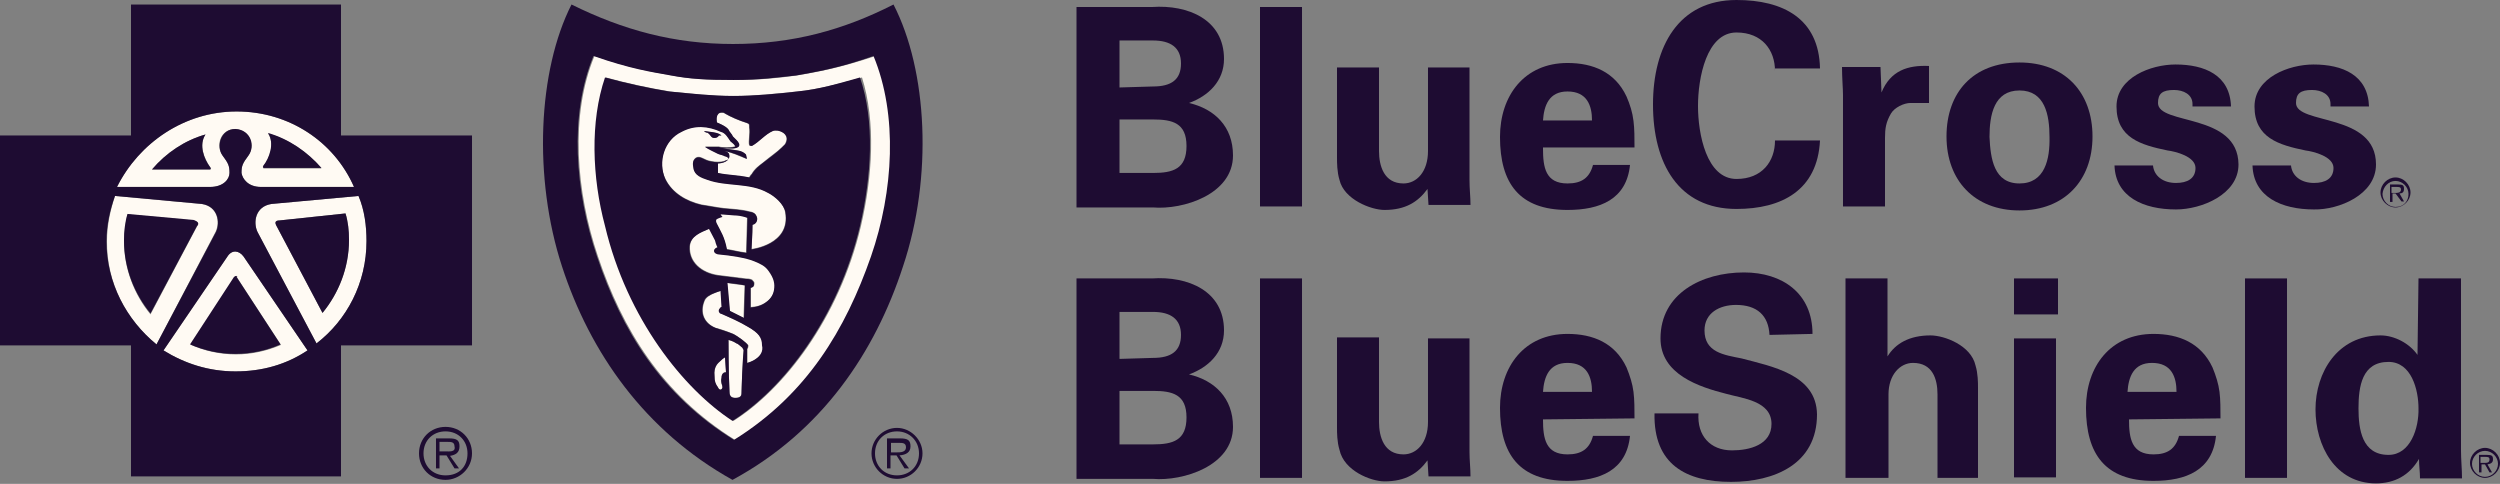
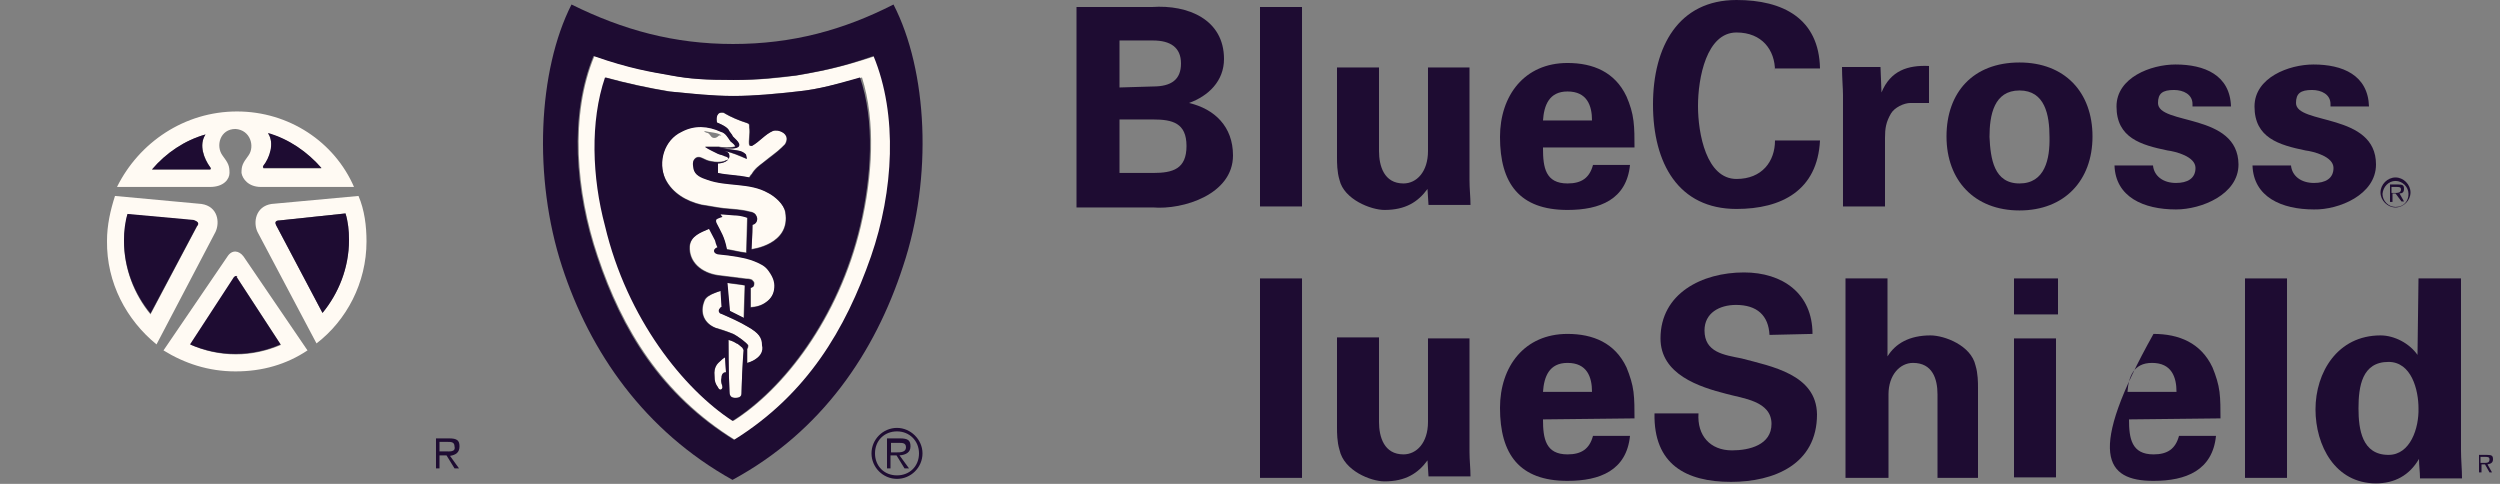
<svg xmlns="http://www.w3.org/2000/svg" width="186" height="36" viewBox="0 0 186 36" fill="none">
  <rect x="0" y="0" width="186" height="36" fill="#808080" stroke="none" />
  <g clip-path="url(#clip0_235_14773)">
    <path d="M22.878 26.07L18.116 19.078C17.782 18.632 17.261 18.558 16.926 19.078L12.164 26.07C13.727 27.037 15.512 27.632 17.521 27.632C19.53 27.632 21.316 27.111 22.878 26.07ZM17.447 20.64C17.521 20.566 17.521 20.566 17.633 20.566C17.633 20.566 17.707 20.566 17.633 20.64L20.906 25.661C19.865 26.107 18.749 26.368 17.558 26.368C16.368 26.368 15.215 26.107 14.21 25.661L17.447 20.64Z" fill="#FFFAF3" />
    <path d="M8.705 13.909H15.624C16.666 13.909 17.075 13.314 17.075 12.868C17.075 12.347 17 12.161 16.554 11.566C16.033 10.86 16.368 9.595 17.521 9.595C18.637 9.669 18.972 10.897 18.488 11.566C18.042 12.161 17.968 12.347 17.968 12.868C18.042 13.314 18.488 13.909 19.418 13.909H26.338C24.887 10.562 21.502 8.293 17.633 8.293C13.727 8.293 10.342 10.599 8.705 13.909ZM19.604 12.347C20.051 11.826 20.46 10.711 19.939 9.93C21.502 10.376 22.878 11.306 23.92 12.533H19.604C19.604 12.496 19.493 12.422 19.604 12.347ZM15.289 10.004C14.768 10.785 15.215 11.826 15.624 12.422C15.698 12.496 15.698 12.607 15.624 12.607H11.309C12.35 11.38 13.727 10.45 15.289 10.004Z" fill="#FFFAF3" />
    <path d="M26.672 14.579L20.2 15.174C19.009 15.36 18.823 16.55 19.158 17.256L23.548 25.55C25.78 23.839 27.268 21.05 27.268 17.963C27.268 16.81 27.119 15.62 26.672 14.579ZM23.994 23.281L20.534 16.736C20.46 16.55 20.46 16.401 20.795 16.401L25.705 15.88C25.891 16.475 25.966 17.182 25.966 17.851C25.966 19.934 25.184 21.831 23.994 23.281Z" fill="#FFFAF3" />
    <path d="M11.644 25.624L16.033 17.256C16.368 16.55 16.219 15.36 14.992 15.174L8.556 14.579C8.221 15.62 7.961 16.736 7.961 17.926C7.924 21.05 9.412 23.802 11.644 25.624ZM9.486 15.955L14.396 16.401C14.731 16.475 14.843 16.661 14.657 16.847L11.197 23.393C10.007 21.942 9.226 20.046 9.226 17.963C9.226 17.256 9.337 16.55 9.486 15.955Z" fill="#FFFAF3" />
    <path d="M56.172 19.413C55.577 19.153 54.349 18.967 53.494 18.892C53.419 18.892 53.159 18.818 53.159 18.632C53.159 18.446 53.419 18.372 53.419 18.372C53.419 18.372 53.345 18.186 53.233 17.851L52.787 16.996C52.192 17.256 51.41 17.517 51.336 18.297C51.262 19.488 52.192 20.269 53.419 20.454L55.502 20.715C55.577 20.715 55.763 20.715 55.949 20.789C56.023 20.864 56.135 20.975 56.135 21.05C56.135 21.124 56.135 21.235 56.06 21.31C55.986 21.384 55.874 21.384 55.874 21.384V22.835C55.874 22.835 56.395 22.835 56.842 22.574C57.288 22.314 57.548 21.979 57.623 21.533C57.697 21.087 57.623 20.678 57.288 20.083C56.953 19.748 56.618 19.599 56.172 19.413Z" fill="#FFFAF3" />
    <path d="M54.796 25.55C54.535 25.364 54.2 25.289 54.2 25.289C54.2 25.289 54.2 27.781 54.275 29.157C54.275 29.492 54.461 29.603 54.721 29.603C55.056 29.603 55.168 29.417 55.168 29.269C55.168 28.822 55.242 27.037 55.354 26.07C55.354 25.996 55.279 25.996 55.279 25.884C55.056 25.698 54.907 25.55 54.796 25.55Z" fill="#FFFAF3" />
    <path d="M55.316 23.653L55.391 21.235C54.87 21.161 54.684 21.161 54.089 21.05L54.275 23.132L54.795 23.392L55.316 23.653Z" fill="#FFFAF3" />
    <path d="M53.605 26.851C53.419 27.037 53.084 27.297 53.159 27.967C53.159 28.413 53.233 28.562 53.419 28.822C53.494 29.008 53.68 29.083 53.754 28.822C53.754 28.636 53.568 28.488 53.68 28.116C53.68 27.781 53.866 27.669 54.014 27.669L53.94 26.554C53.94 26.591 53.754 26.665 53.605 26.851Z" fill="#FFFAF3" />
    <path d="M55.688 24.322C55.093 23.988 54.312 23.616 53.717 23.355C53.642 23.355 53.456 23.169 53.531 23.021C53.605 22.835 53.717 22.835 53.717 22.835L53.642 21.645C53.642 21.645 53.308 21.719 53.122 21.831C52.936 21.905 52.526 22.091 52.415 22.425C52.08 23.281 52.415 24.062 53.27 24.397C53.605 24.471 54.126 24.657 54.572 24.843C54.907 25.029 55.614 25.549 55.688 25.698C55.688 25.884 55.614 25.959 55.614 25.959V27C55.614 27 55.949 26.925 56.321 26.665C56.581 26.479 56.842 26.145 56.767 25.698C56.693 25.103 56.432 24.768 55.688 24.322Z" fill="#FFFAF3" />
    <path d="M53.27 16.549C53.605 17.256 53.866 17.591 54.052 18.52C54.572 18.595 54.907 18.706 55.502 18.781L55.577 16.178C55.577 16.178 55.13 15.992 54.61 15.992C53.828 15.917 53.568 15.917 53.568 15.917L53.642 16.103C53.642 16.103 53.308 16.178 53.196 16.289C53.27 16.326 53.159 16.401 53.27 16.549Z" fill="#FFFAF3" />
    <path d="M57.474 9.744C56.879 10.004 56.507 10.525 55.912 10.86C55.912 10.86 55.726 10.86 55.726 10.785C55.651 10.525 55.8 9.93 55.726 9.483C55.726 9.223 55.726 9.223 55.54 9.149C54.944 8.963 54.349 8.703 53.903 8.442C53.828 8.368 53.456 8.368 53.382 8.517C53.196 8.703 53.308 9.112 53.308 9.112C53.308 9.112 54.014 9.372 54.163 9.632C54.238 9.818 54.424 9.967 54.498 10.153L54.758 10.413C54.944 10.599 55.019 10.748 54.944 10.86C54.944 10.934 54.684 11.046 54.498 11.046H53.717C53.717 11.046 54.684 11.12 55.019 11.231C55.279 11.306 55.354 11.417 55.465 11.492C55.465 11.492 55.54 11.752 55.54 11.826C54.982 11.603 54.424 11.343 53.866 11.231C53.977 11.269 54.126 11.306 54.163 11.38C54.238 11.455 54.238 11.64 54.238 11.64C54.163 12.161 53.382 12.161 53.382 12.161V12.868C54.089 13.054 54.833 13.054 55.726 13.203C55.726 13.203 55.8 13.017 55.912 12.942C56.172 12.496 56.432 12.347 56.767 12.087C57.288 11.64 57.809 11.306 58.144 10.971C58.33 10.785 58.404 10.785 58.478 10.525C58.702 9.93 57.92 9.595 57.474 9.744Z" fill="#FFFAF3" />
    <path d="M57.139 14.318C55.763 13.537 54.126 13.872 52.638 13.351C52.192 13.165 51.671 13.017 51.596 12.496C51.522 12.161 51.522 11.901 51.782 11.715C52.117 11.529 52.378 11.901 52.898 11.975C53.233 12.05 53.605 12.05 53.866 11.975C54.052 11.901 54.2 11.901 54.2 11.789C54.2 11.715 54.014 11.603 53.94 11.603C53.754 11.529 53.605 11.529 53.419 11.418C53.084 11.232 52.712 11.083 52.452 10.897H53.494C53.68 10.971 54.461 10.971 54.61 10.897C54.61 10.897 54.796 10.897 54.684 10.822C54.61 10.636 54.424 10.562 54.349 10.488C54.163 10.227 54.014 9.893 53.642 9.781C52.675 9.335 51.671 9.26 50.704 9.781C49.402 10.376 48.881 12.012 49.513 13.314C50.034 14.355 51.076 14.95 52.192 15.211C52.712 15.285 53.233 15.397 53.828 15.471C54.535 15.546 55.13 15.546 55.8 15.732C55.874 15.732 56.135 15.806 56.246 15.992C56.432 16.252 56.321 16.587 55.986 16.698C55.986 17.294 55.912 18.521 55.912 18.521C55.912 18.521 58.85 18.186 58.404 15.769C58.33 15.174 57.66 14.579 57.139 14.318ZM53.68 10.079H53.494C53.419 10.153 53.308 10.265 53.159 10.265C52.898 10.265 52.898 10.079 52.712 9.93C52.638 9.855 52.526 9.93 52.378 9.744C52.824 9.855 53.419 9.855 53.68 10.079Z" fill="#FFFAF3" />
    <path d="M59.297 5.616C57.92 5.802 56.618 5.95 54.647 5.95C52.564 5.95 51.373 5.876 49.997 5.616C48.546 5.355 46.984 5.095 44.231 4.165C42.408 8.554 42.854 14.244 44.491 19.078C46.314 24.508 49.253 29.343 54.684 32.727C60.115 29.38 62.98 24.545 64.877 19.078C66.514 14.244 66.848 8.554 65.137 4.165C62.384 5.095 60.748 5.355 59.297 5.616ZM64.058 16.81C62.422 23.727 58.292 28.971 54.572 31.314C50.964 28.971 46.723 23.727 45.086 16.81C44.119 13.203 43.97 9.037 45.086 5.764C46.723 6.211 48.286 6.545 49.848 6.806C51.485 6.992 53.047 7.14 54.61 7.14C56.172 7.14 57.809 6.955 59.371 6.806C61.008 6.62 62.496 6.211 64.133 5.764C65.174 9.074 64.914 13.128 64.058 16.81Z" fill="#FFFAF3" />
    <path d="M121.012 7.178C120.156 5.355 118.519 4.686 116.622 4.686C113.423 4.686 111.6 7.103 111.6 10.19C111.6 13.649 113.051 15.62 116.622 15.62C119.04 15.62 121.012 14.839 121.272 12.273H118.519C118.259 13.24 117.664 13.649 116.622 13.649C114.985 13.649 114.799 12.459 114.799 11.046V10.971H121.607C121.607 10.264 121.607 9.595 121.532 9C121.458 8.368 121.272 7.773 121.012 7.178ZM114.799 8.963C114.874 7.847 115.246 6.806 116.622 6.806C118.073 6.806 118.445 7.847 118.445 8.963H114.799Z" fill="#1E0C32" />
    <path d="M121.532 29.157C121.458 28.562 121.272 27.967 121.012 27.335C120.156 25.512 118.519 24.843 116.622 24.843C113.423 24.843 111.6 27.26 111.6 30.347C111.6 33.806 113.051 35.777 116.622 35.777C119.04 35.777 121.012 34.996 121.272 32.43H118.519C118.259 33.397 117.664 33.806 116.622 33.806C114.985 33.806 114.799 32.616 114.799 31.203L121.607 31.128C121.607 30.459 121.607 29.752 121.532 29.157ZM114.799 29.157C114.874 28.041 115.246 27 116.622 27C118.073 27 118.445 28.041 118.445 29.157H114.799Z" fill="#1E0C32" />
    <path d="M96.869 0.521H93.744V15.36H96.869V0.521Z" fill="#1E0C32" />
    <path d="M129.196 2.417C131.093 2.417 132.06 3.719 132.06 5.281V5.095H135.408C135.334 1.376 132.655 0 129.196 0C124.88 0 122.983 3.459 122.983 7.773C122.983 12.161 124.88 15.546 129.196 15.546C132.544 15.546 135.222 14.169 135.408 10.45H132.06C132.06 12.012 131.093 13.314 129.196 13.314C126.964 13.314 126.331 9.967 126.331 7.884C126.331 5.802 126.964 2.417 129.196 2.417Z" fill="#1E0C32" />
    <path d="M170.153 20.715H167.028V35.554H170.153V20.715Z" fill="#1E0C32" />
    <path d="M109.368 5.021H106.243V11.232C106.243 12.793 105.388 13.649 104.42 13.649C102.97 13.649 102.598 12.347 102.598 11.232V5.021H99.473V11.752C99.473 12.087 99.473 12.793 99.659 13.389C99.994 14.839 102.002 15.62 103.007 15.62C104.569 15.62 105.499 15.025 106.206 14.058L106.28 15.248H109.405C109.405 14.653 109.331 14.058 109.331 13.426V5.021H109.368Z" fill="#1E0C32" />
    <path d="M109.368 25.178H106.243V31.388C106.243 32.95 105.388 33.806 104.42 33.806C102.97 33.806 102.598 32.504 102.598 31.388V25.103H99.473V31.835C99.473 32.169 99.473 32.876 99.659 33.471C99.994 35.033 102.002 35.814 103.007 35.814C104.569 35.814 105.499 35.219 106.206 34.252L106.28 35.442H109.405C109.405 34.847 109.331 34.252 109.331 33.62V25.178H109.368Z" fill="#1E0C32" />
    <path d="M129.568 26.665C128.266 26.405 126.815 26.219 126.815 24.583C126.815 23.281 127.931 22.686 129.158 22.686C130.721 22.686 131.576 23.467 131.651 24.917L134.85 24.843C134.85 21.831 132.618 20.269 129.754 20.269C126.629 20.269 123.541 21.831 123.541 25.178C123.541 27.855 126.406 28.785 128.452 29.306C129.642 29.64 131.8 29.826 131.8 31.537C131.8 33.099 130.163 33.508 128.861 33.508C127.224 33.508 126.257 32.392 126.368 30.756H123.095C123.02 34.55 125.438 35.851 128.786 35.851C131.986 35.851 135.185 34.55 135.185 30.831C135.148 27.855 131.8 27.26 129.568 26.665Z" fill="#1E0C32" />
-     <path d="M165.131 29.157C165.056 28.562 164.87 27.967 164.61 27.335C163.754 25.512 162.118 24.843 160.22 24.843C157.021 24.843 155.198 27.26 155.198 30.347C155.198 33.806 156.649 35.777 160.22 35.777C162.638 35.777 164.61 34.996 164.87 32.43H162.118C161.857 33.397 161.262 33.806 160.22 33.806C158.584 33.806 158.398 32.616 158.398 31.203L165.205 31.128C165.205 30.459 165.205 29.752 165.131 29.157ZM158.286 29.157C158.36 28.041 158.732 27 160.109 27C161.56 27 161.932 28.041 161.932 29.157H158.286Z" fill="#1E0C32" />
+     <path d="M165.131 29.157C165.056 28.562 164.87 27.967 164.61 27.335C163.754 25.512 162.118 24.843 160.22 24.843C155.198 33.806 156.649 35.777 160.22 35.777C162.638 35.777 164.61 34.996 164.87 32.43H162.118C161.857 33.397 161.262 33.806 160.22 33.806C158.584 33.806 158.398 32.616 158.398 31.203L165.205 31.128C165.205 30.459 165.205 29.752 165.131 29.157ZM158.286 29.157C158.36 28.041 158.732 27 160.109 27C161.56 27 161.932 28.041 161.932 29.157H158.286Z" fill="#1E0C32" />
    <path d="M150.251 4.649C146.791 4.649 144.82 6.88 144.82 10.153C144.82 13.425 146.903 15.657 150.251 15.657C153.599 15.657 155.682 13.425 155.682 10.153C155.682 6.88 153.636 4.649 150.251 4.649ZM150.251 13.649C148.354 13.649 148.093 11.826 148.019 10.19C148.019 8.554 148.354 6.731 150.251 6.731C152.148 6.731 152.483 8.554 152.483 10.19C152.52 11.826 152.148 13.649 150.251 13.649Z" fill="#1E0C32" />
    <path d="M160.555 7.661C160.555 6.955 160.89 6.694 161.746 6.694C162.452 6.694 163.122 7.029 163.122 7.736V7.922H165.986C165.912 5.579 164.015 4.798 161.857 4.798C160.034 4.798 157.468 5.765 157.468 7.922C157.468 10.264 159.29 10.785 161.262 11.194C161.857 11.269 163.345 11.641 163.345 12.496C163.345 13.277 162.75 13.612 161.894 13.612C160.927 13.612 160.258 13.091 160.183 12.31H157.319C157.393 14.653 159.476 15.583 161.894 15.583C163.792 15.583 166.544 14.467 166.544 12.236C166.507 8.368 160.555 9.335 160.555 7.661Z" fill="#1E0C32" />
    <path d="M140.244 15.36V10.264C140.244 9.558 140.318 9.074 140.69 8.442C140.951 7.996 141.658 7.661 142.141 7.661H143.518V4.909C141.955 4.835 140.653 5.244 139.984 6.88L139.909 4.984H137.045C137.045 5.765 137.119 6.62 137.119 7.066V15.36H140.244Z" fill="#1E0C32" />
    <path d="M143.629 24.954C142.067 24.954 141.025 25.55 140.43 26.517V20.715H137.305V35.554H140.504V29.343C140.504 27.892 141.36 27 142.327 27C143.778 27 144.15 28.19 144.15 29.343V35.554H147.163V28.822C147.163 28.488 147.163 27.781 146.977 27.186C146.642 25.698 144.671 24.954 143.629 24.954Z" fill="#1E0C32" />
    <path d="M152.966 25.178H149.842V35.517H152.966V25.178Z" fill="#1E0C32" />
    <path d="M153.115 20.715H149.842V23.392H153.115V20.715Z" fill="#1E0C32" />
    <path d="M176.774 12.236C176.774 8.368 170.822 9.298 170.822 7.661C170.822 6.955 171.157 6.694 172.013 6.694C172.72 6.694 173.389 7.029 173.389 7.736V7.922H176.254C176.179 5.579 174.282 4.798 172.124 4.798C170.302 4.798 167.735 5.765 167.735 7.922C167.735 10.264 169.558 10.785 171.529 11.194C172.124 11.269 173.612 11.641 173.612 12.496C173.612 13.277 173.017 13.612 172.162 13.612C171.194 13.612 170.525 13.091 170.45 12.31H167.586C167.66 14.653 169.744 15.583 172.162 15.583C173.984 15.62 176.774 14.504 176.774 12.236Z" fill="#1E0C32" />
    <path d="M183.061 20.715H179.936L179.862 26.405C179.267 25.55 178.151 24.954 177.109 24.954C173.91 24.954 172.273 27.707 172.273 30.459C172.273 33.136 173.724 35.963 176.774 35.963C178.151 35.963 179.267 35.368 179.974 34.141C179.974 34.661 180.048 35.107 180.048 35.591H183.173C183.173 34.884 183.098 34.215 183.098 33.508V20.715H183.061ZM177.704 33.843C175.733 33.843 175.472 31.946 175.472 30.384C175.472 28.748 175.733 26.926 177.704 26.926C179.416 26.926 179.936 29.008 179.936 30.384C179.974 31.835 179.341 33.843 177.704 33.843Z" fill="#1E0C32" />
    <path d="M88.462 7.661C89.912 7.141 91.066 6.025 91.066 4.388C91.066 1.45 88.387 0.335 85.709 0.521H80.092V15.36V15.434H85.783C88.015 15.62 91.735 14.467 91.735 11.566C91.735 9.409 90.359 8.107 88.462 7.661ZM83.291 3.012H85.783C87.085 3.012 87.866 3.533 87.866 4.723C87.866 5.913 87.16 6.434 85.783 6.434L83.291 6.508V3.012ZM85.783 12.868H83.291V8.888H85.783C87.234 8.888 88.276 9.149 88.276 10.86C88.276 12.57 87.271 12.868 85.783 12.868Z" fill="#1E0C32" />
    <path d="M96.869 20.715H93.744V35.554H96.869V20.715Z" fill="#1E0C32" />
    <path d="M178.225 15.434C178.82 15.434 179.341 14.913 179.341 14.318C179.341 13.723 178.82 13.202 178.225 13.202C177.63 13.202 177.109 13.723 177.109 14.318C177.109 14.913 177.63 15.434 178.225 15.434ZM178.225 13.463C178.746 13.463 179.192 13.909 179.192 14.43C179.192 14.95 178.858 15.397 178.225 15.397C177.704 15.397 177.258 14.95 177.258 14.43C177.295 13.909 177.704 13.463 178.225 13.463Z" fill="#1E0C32" />
-     <path d="M88.462 27.855C89.912 27.335 91.066 26.219 91.066 24.583C91.066 21.645 88.387 20.529 85.709 20.715H80.092V35.554V35.628H85.783C88.015 35.814 91.735 34.661 91.735 31.76C91.735 29.603 90.359 28.302 88.462 27.855ZM83.291 23.206H85.783C87.085 23.206 87.866 23.727 87.866 24.917C87.866 26.107 87.16 26.628 85.783 26.628L83.291 26.702V23.206ZM85.783 33.062H83.291V29.083H85.783C87.234 29.083 88.276 29.343 88.276 31.054C88.276 32.764 87.271 33.062 85.783 33.062Z" fill="#1E0C32" />
    <path d="M177.965 14.393H178.225L178.672 14.988H178.858L178.523 14.393C178.709 14.393 178.858 14.318 178.858 14.058C178.858 13.797 178.783 13.723 178.411 13.723H177.816V15.025H178.002V14.393H177.965ZM177.965 13.909H178.3C178.486 13.909 178.634 13.909 178.634 14.095C178.634 14.355 178.374 14.355 178.188 14.355H177.928V13.909H177.965Z" fill="#1E0C32" />
-     <path d="M184.884 33.322C184.289 33.322 183.768 33.843 183.768 34.438C183.768 35.033 184.289 35.554 184.884 35.554C185.479 35.554 186 35.033 186 34.438C186 33.843 185.479 33.322 184.884 33.322ZM184.884 35.479C184.363 35.479 183.917 35.033 183.917 34.512C183.917 33.992 184.363 33.545 184.884 33.545C185.405 33.545 185.851 33.992 185.851 34.512C185.851 35.033 185.405 35.479 184.884 35.479Z" fill="#1E0C32" />
    <path d="M185.479 34.178C185.479 33.917 185.405 33.843 185.033 33.843H184.438V35.145H184.624V34.55H184.884L185.219 35.145H185.405L185.07 34.55C185.293 34.512 185.479 34.438 185.479 34.178ZM184.81 34.438H184.549V33.992H184.884C185.07 33.992 185.219 33.992 185.219 34.178C185.219 34.438 185.033 34.438 184.81 34.438Z" fill="#1E0C32" />
-     <path d="M33.145 31.76C32.029 31.76 31.174 32.616 31.174 33.731C31.174 34.847 32.029 35.702 33.145 35.702C34.187 35.702 35.117 34.847 35.117 33.731C35.117 32.616 34.261 31.76 33.145 31.76ZM33.145 35.368C32.178 35.368 31.508 34.661 31.508 33.731C31.508 32.764 32.215 32.095 33.145 32.095C34.112 32.095 34.782 32.802 34.782 33.731C34.782 34.698 34.187 35.368 33.145 35.368Z" fill="#1E0C32" />
    <path d="M34.187 33.211C34.187 32.764 34.001 32.616 33.406 32.616H32.438V34.847H32.699V33.88H33.22L33.815 34.847H34.15L33.48 33.917C33.926 33.843 34.187 33.657 34.187 33.211ZM33.145 33.583H32.699V32.876H33.294C33.554 32.876 33.815 32.876 33.815 33.211C33.926 33.657 33.406 33.583 33.145 33.583Z" fill="#1E0C32" />
    <path d="M20.869 25.624L17.596 20.603C17.67 20.529 17.596 20.529 17.596 20.529C17.521 20.529 17.521 20.529 17.41 20.603L14.136 25.624C15.178 26.07 16.294 26.331 17.484 26.331C18.712 26.331 19.865 26.07 20.869 25.624Z" fill="#1E0C32" />
    <path d="M14.657 16.81C14.843 16.624 14.731 16.475 14.396 16.363L9.486 15.917C9.3 16.512 9.226 17.219 9.226 17.888C9.226 19.971 10.007 21.868 11.197 23.318L14.657 16.81Z" fill="#1E0C32" />
-     <path d="M25.37 0.335H9.746V10.079H0V25.698H9.746V35.442H25.37V25.698H35.117V10.079H25.37V0.335ZM26.338 13.909H19.418C18.451 13.909 18.042 13.314 17.968 12.868C17.968 12.347 18.042 12.161 18.488 11.566C19.009 10.86 18.674 9.669 17.521 9.595C16.405 9.595 16.07 10.897 16.554 11.566C17 12.161 17.075 12.347 17.075 12.868C17.075 13.314 16.628 13.909 15.624 13.909H8.705C10.342 10.636 13.727 8.293 17.596 8.293C21.502 8.293 24.85 10.525 26.338 13.909ZM8.556 14.579L15.029 15.174C16.219 15.36 16.405 16.55 16.07 17.256L11.644 25.624C9.412 23.802 7.924 21.05 7.924 17.963C7.924 16.735 8.184 15.62 8.556 14.579ZM16.926 19.078C17.261 18.558 17.782 18.632 18.116 19.078L22.878 26.07C21.316 27.112 19.53 27.632 17.521 27.632C15.512 27.632 13.727 27.037 12.164 26.07L16.926 19.078ZM23.548 25.55L19.158 17.256C18.823 16.55 18.972 15.36 20.2 15.174L26.672 14.579C27.119 15.62 27.268 16.81 27.268 17.926C27.268 21.05 25.817 23.802 23.548 25.55Z" fill="#1E0C32" />
    <path d="M15.624 12.421C15.178 11.826 14.768 10.785 15.289 10.004C13.727 10.45 12.35 11.38 11.309 12.607H15.624C15.698 12.607 15.698 12.496 15.624 12.421Z" fill="#1E0C32" />
    <path d="M20.795 16.401C20.46 16.401 20.46 16.587 20.534 16.735L23.994 23.281C25.184 21.831 25.966 19.934 25.966 17.851C25.966 17.145 25.891 16.475 25.705 15.88L20.795 16.401Z" fill="#1E0C32" />
    <path d="M23.92 12.496C22.878 11.306 21.502 10.339 19.939 9.893C20.46 10.674 20.014 11.789 19.604 12.31C19.53 12.384 19.604 12.496 19.604 12.496H23.92Z" fill="#1E0C32" />
    <path d="M54.535 3.273C50.146 3.273 46.351 2.231 42.52 0.335C40.027 5.244 39.655 13.203 41.813 19.822C43.896 26.219 47.951 32.058 54.498 35.703C61.157 32.095 65.1 26.219 67.183 19.822C69.415 13.165 69.006 5.244 66.476 0.335C62.756 2.231 58.962 3.273 54.535 3.273ZM64.802 19.078C62.905 24.508 60.041 29.343 54.61 32.727C49.178 29.38 46.24 24.546 44.417 19.078C42.78 14.244 42.334 8.554 44.156 4.165C46.909 5.132 48.472 5.355 49.922 5.616C51.299 5.876 52.526 5.95 54.572 5.95C56.544 5.95 57.846 5.764 59.222 5.616C60.673 5.355 62.347 5.095 64.988 4.165C66.811 8.554 66.476 14.244 64.802 19.078Z" fill="#1E0C32" />
    <path d="M66.737 31.835C65.695 31.835 64.84 32.69 64.84 33.731C64.84 34.773 65.695 35.628 66.737 35.628C67.778 35.628 68.634 34.773 68.634 33.731C68.634 32.69 67.741 31.835 66.737 31.835ZM66.737 35.368C65.77 35.368 65.1 34.661 65.1 33.731C65.1 32.764 65.807 32.095 66.737 32.095C67.667 32.095 68.374 32.802 68.374 33.731C68.374 34.698 67.667 35.368 66.737 35.368Z" fill="#1E0C32" />
    <path d="M59.297 6.806C57.734 6.992 56.098 7.14 54.535 7.14C52.973 7.14 51.41 6.954 49.774 6.806C48.211 6.545 46.649 6.211 45.012 5.764C43.896 9.037 44.045 13.202 45.012 16.81C46.649 23.727 50.89 28.971 54.498 31.314C58.218 28.971 62.347 23.727 63.984 16.81C64.84 13.091 65.1 9.037 63.984 5.764C62.385 6.211 60.934 6.657 59.297 6.806ZM53.68 28.116C53.605 28.45 53.754 28.636 53.754 28.822C53.68 29.083 53.494 29.008 53.419 28.822C53.233 28.562 53.159 28.376 53.159 27.967C53.084 27.26 53.419 27 53.605 26.851C53.791 26.665 53.94 26.591 53.94 26.591L54.014 27.707C53.866 27.707 53.68 27.781 53.68 28.116ZM55.168 29.268C55.168 29.454 55.093 29.603 54.721 29.603C54.461 29.603 54.275 29.529 54.275 29.157C54.2 27.781 54.2 25.289 54.2 25.289C54.2 25.289 54.535 25.364 54.796 25.549C54.87 25.549 55.056 25.735 55.242 25.884C55.242 25.959 55.316 25.959 55.316 26.07C55.242 27 55.168 28.822 55.168 29.268ZM56.284 26.665C55.949 26.926 55.577 27 55.577 27V25.959C55.577 25.959 55.651 25.884 55.651 25.698C55.577 25.512 54.87 24.992 54.535 24.843C54.089 24.657 53.568 24.508 53.233 24.397C52.378 24.062 52.043 23.281 52.378 22.426C52.452 22.091 52.898 21.905 53.084 21.831C53.27 21.756 53.605 21.645 53.605 21.645L53.68 22.835C53.68 22.835 53.605 22.835 53.494 23.021C53.419 23.207 53.568 23.355 53.68 23.355C54.275 23.616 55.056 23.95 55.651 24.322C56.432 24.768 56.693 25.103 56.693 25.698C56.804 26.145 56.544 26.479 56.284 26.665ZM54.126 21.049C54.721 21.124 54.907 21.124 55.428 21.235L55.354 23.653L54.833 23.392L54.312 23.132L54.126 21.049ZM57.586 21.57C57.511 22.017 57.251 22.351 56.804 22.611C56.358 22.872 55.837 22.872 55.837 22.872V21.421C55.837 21.421 55.912 21.421 56.023 21.347C56.098 21.273 56.098 21.161 56.098 21.087C56.098 21.012 56.023 20.901 55.912 20.826C55.726 20.752 55.577 20.752 55.465 20.752L53.382 20.492C52.192 20.306 51.224 19.525 51.299 18.335C51.373 17.554 52.154 17.293 52.75 17.033L53.196 17.888C53.27 18.223 53.382 18.409 53.382 18.409C53.382 18.409 53.122 18.483 53.122 18.669C53.122 18.855 53.382 18.93 53.456 18.93C54.312 19.004 55.54 19.19 56.135 19.45C56.581 19.636 56.916 19.785 57.176 20.157C57.586 20.715 57.66 21.124 57.586 21.57ZM53.605 15.954C53.605 15.954 53.866 15.954 54.647 16.029C55.168 16.029 55.614 16.215 55.614 16.215L55.54 18.818C54.944 18.744 54.572 18.632 54.089 18.558C53.903 17.591 53.642 17.256 53.308 16.587C53.233 16.401 53.308 16.326 53.308 16.326C53.382 16.252 53.754 16.14 53.754 16.14L53.605 15.954ZM55.912 18.558C55.912 18.558 55.986 17.368 55.986 16.735C56.321 16.661 56.432 16.289 56.246 16.029C56.172 15.843 55.912 15.768 55.8 15.768C55.093 15.583 54.498 15.583 53.828 15.508C53.233 15.434 52.712 15.322 52.192 15.248C51.076 14.988 50.034 14.393 49.513 13.351C48.918 12.05 49.439 10.413 50.704 9.818C51.671 9.297 52.675 9.372 53.642 9.818C53.977 9.893 54.163 10.264 54.349 10.525C54.424 10.599 54.61 10.711 54.684 10.859C54.758 10.934 54.61 10.934 54.61 10.934C54.424 11.008 53.642 11.008 53.494 10.934H52.452C52.712 11.12 53.047 11.268 53.419 11.454C53.605 11.529 53.754 11.529 53.94 11.64C54.014 11.64 54.2 11.715 54.2 11.826C54.2 11.901 54.014 11.901 53.866 12.012C53.605 12.087 53.27 12.087 52.898 12.012C52.378 11.938 52.117 11.566 51.782 11.752C51.522 11.938 51.522 12.198 51.596 12.533C51.671 13.054 52.192 13.24 52.638 13.388C54.089 13.909 55.763 13.574 57.139 14.355C57.66 14.616 58.33 15.211 58.441 15.806C58.85 18.223 55.912 18.558 55.912 18.558ZM58.516 10.525C58.441 10.785 58.33 10.785 58.181 10.971C57.846 11.306 57.325 11.678 56.804 12.087C56.47 12.347 56.209 12.533 55.949 12.942C55.874 13.017 55.763 13.202 55.763 13.202C54.907 13.017 54.126 13.017 53.419 12.868V12.161C53.419 12.161 54.2 12.161 54.275 11.64C54.275 11.64 54.275 11.454 54.2 11.38C54.126 11.306 54.014 11.268 53.903 11.231C54.461 11.343 55.019 11.566 55.577 11.826C55.577 11.752 55.502 11.492 55.502 11.492C55.428 11.417 55.316 11.306 55.056 11.231C54.721 11.157 53.754 11.045 53.754 11.045H54.535C54.721 11.045 54.982 10.971 54.982 10.859C55.056 10.785 54.982 10.599 54.796 10.413L54.535 10.153C54.461 9.967 54.275 9.818 54.2 9.632C54.014 9.372 53.345 9.112 53.345 9.112C53.345 9.112 53.27 8.665 53.419 8.516C53.494 8.331 53.866 8.331 53.94 8.442C54.386 8.702 54.982 8.963 55.577 9.149C55.763 9.223 55.763 9.223 55.763 9.483C55.837 9.93 55.688 10.525 55.763 10.785C55.763 10.859 55.949 10.859 55.949 10.859C56.544 10.525 56.916 10.004 57.511 9.744C57.92 9.595 58.702 9.93 58.516 10.525Z" fill="#1E0C32" />
    <path d="M67.741 33.211C67.741 32.764 67.555 32.616 66.96 32.616H65.993V34.847H66.253V33.88H66.7L67.295 34.847H67.63L66.923 33.88C67.406 33.843 67.741 33.657 67.741 33.211ZM66.737 33.657H66.29V32.95H66.886C67.146 32.95 67.406 32.95 67.406 33.285C67.406 33.657 66.96 33.657 66.737 33.657Z" fill="#1E0C32" />
-     <path d="M53.159 10.265C53.345 10.265 53.419 10.19 53.494 10.079H53.68C53.419 9.818 52.824 9.818 52.378 9.744C52.564 9.93 52.638 9.818 52.712 9.93C52.898 10.079 52.898 10.265 53.159 10.265Z" fill="#1E0C32" />
  </g>
  <defs>
    <clipPath id="clip0_235_14773">
      <rect width="186" height="36" fill="white" />
    </clipPath>
  </defs>
</svg>